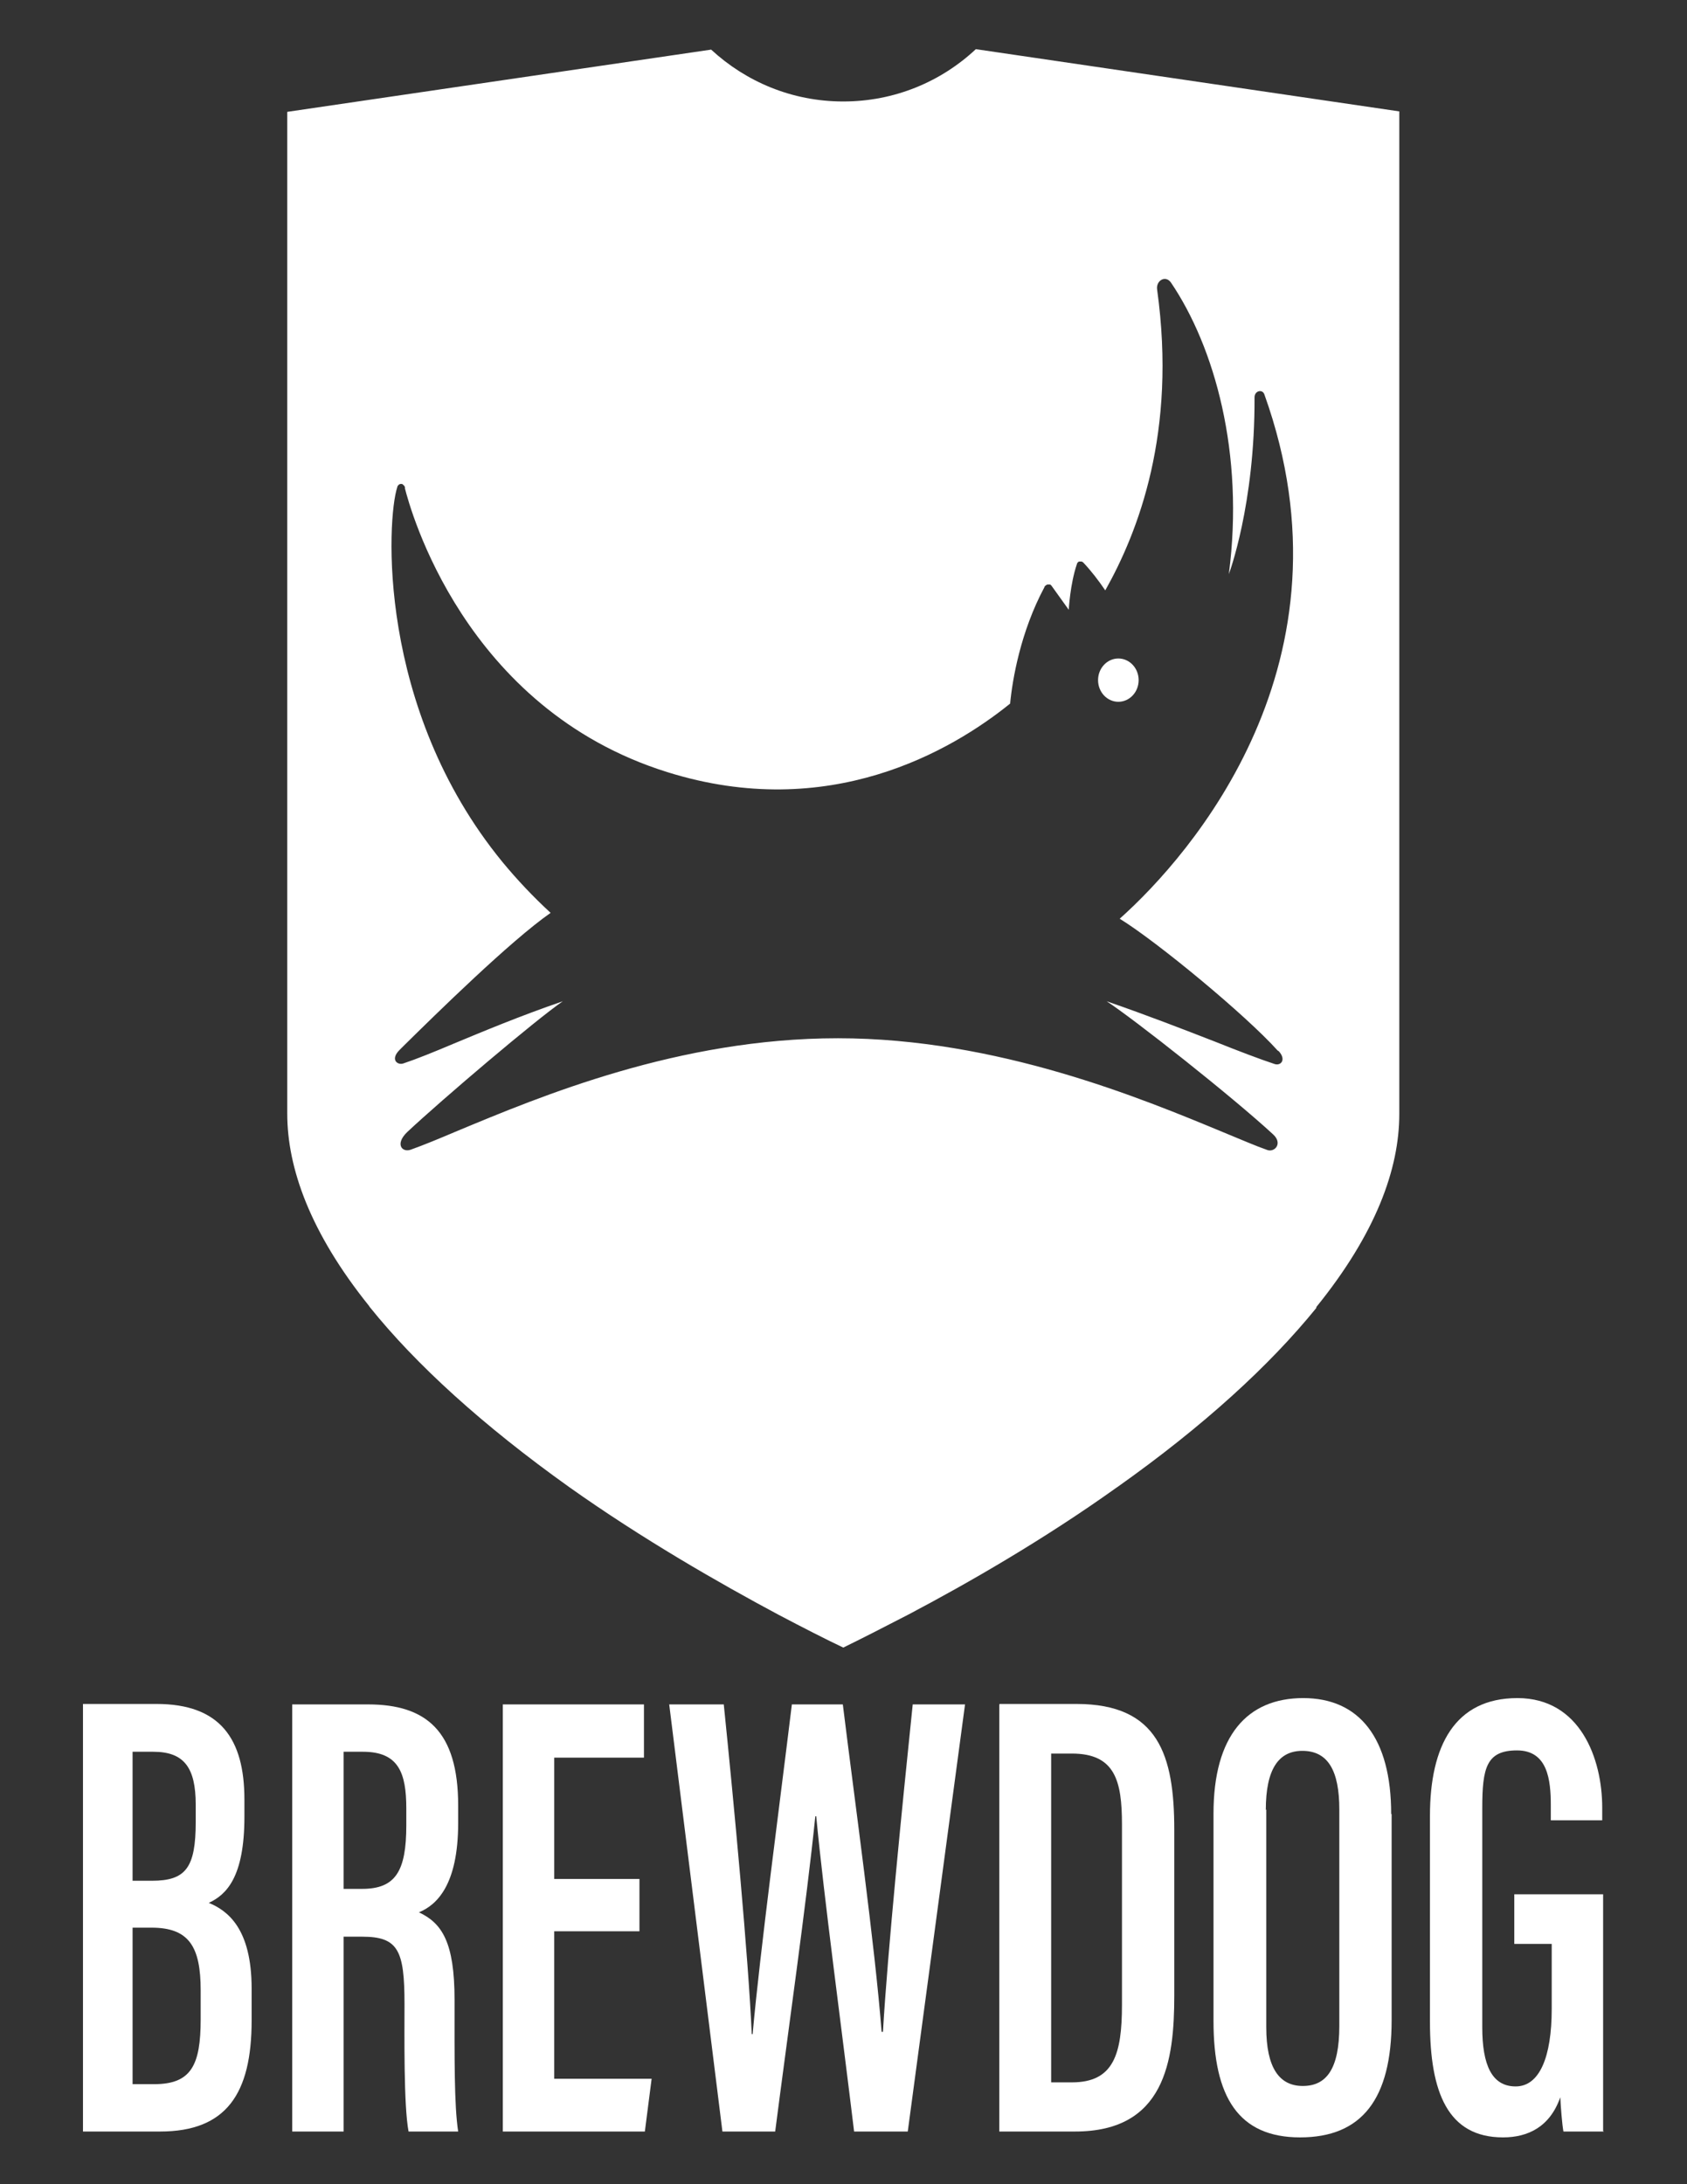
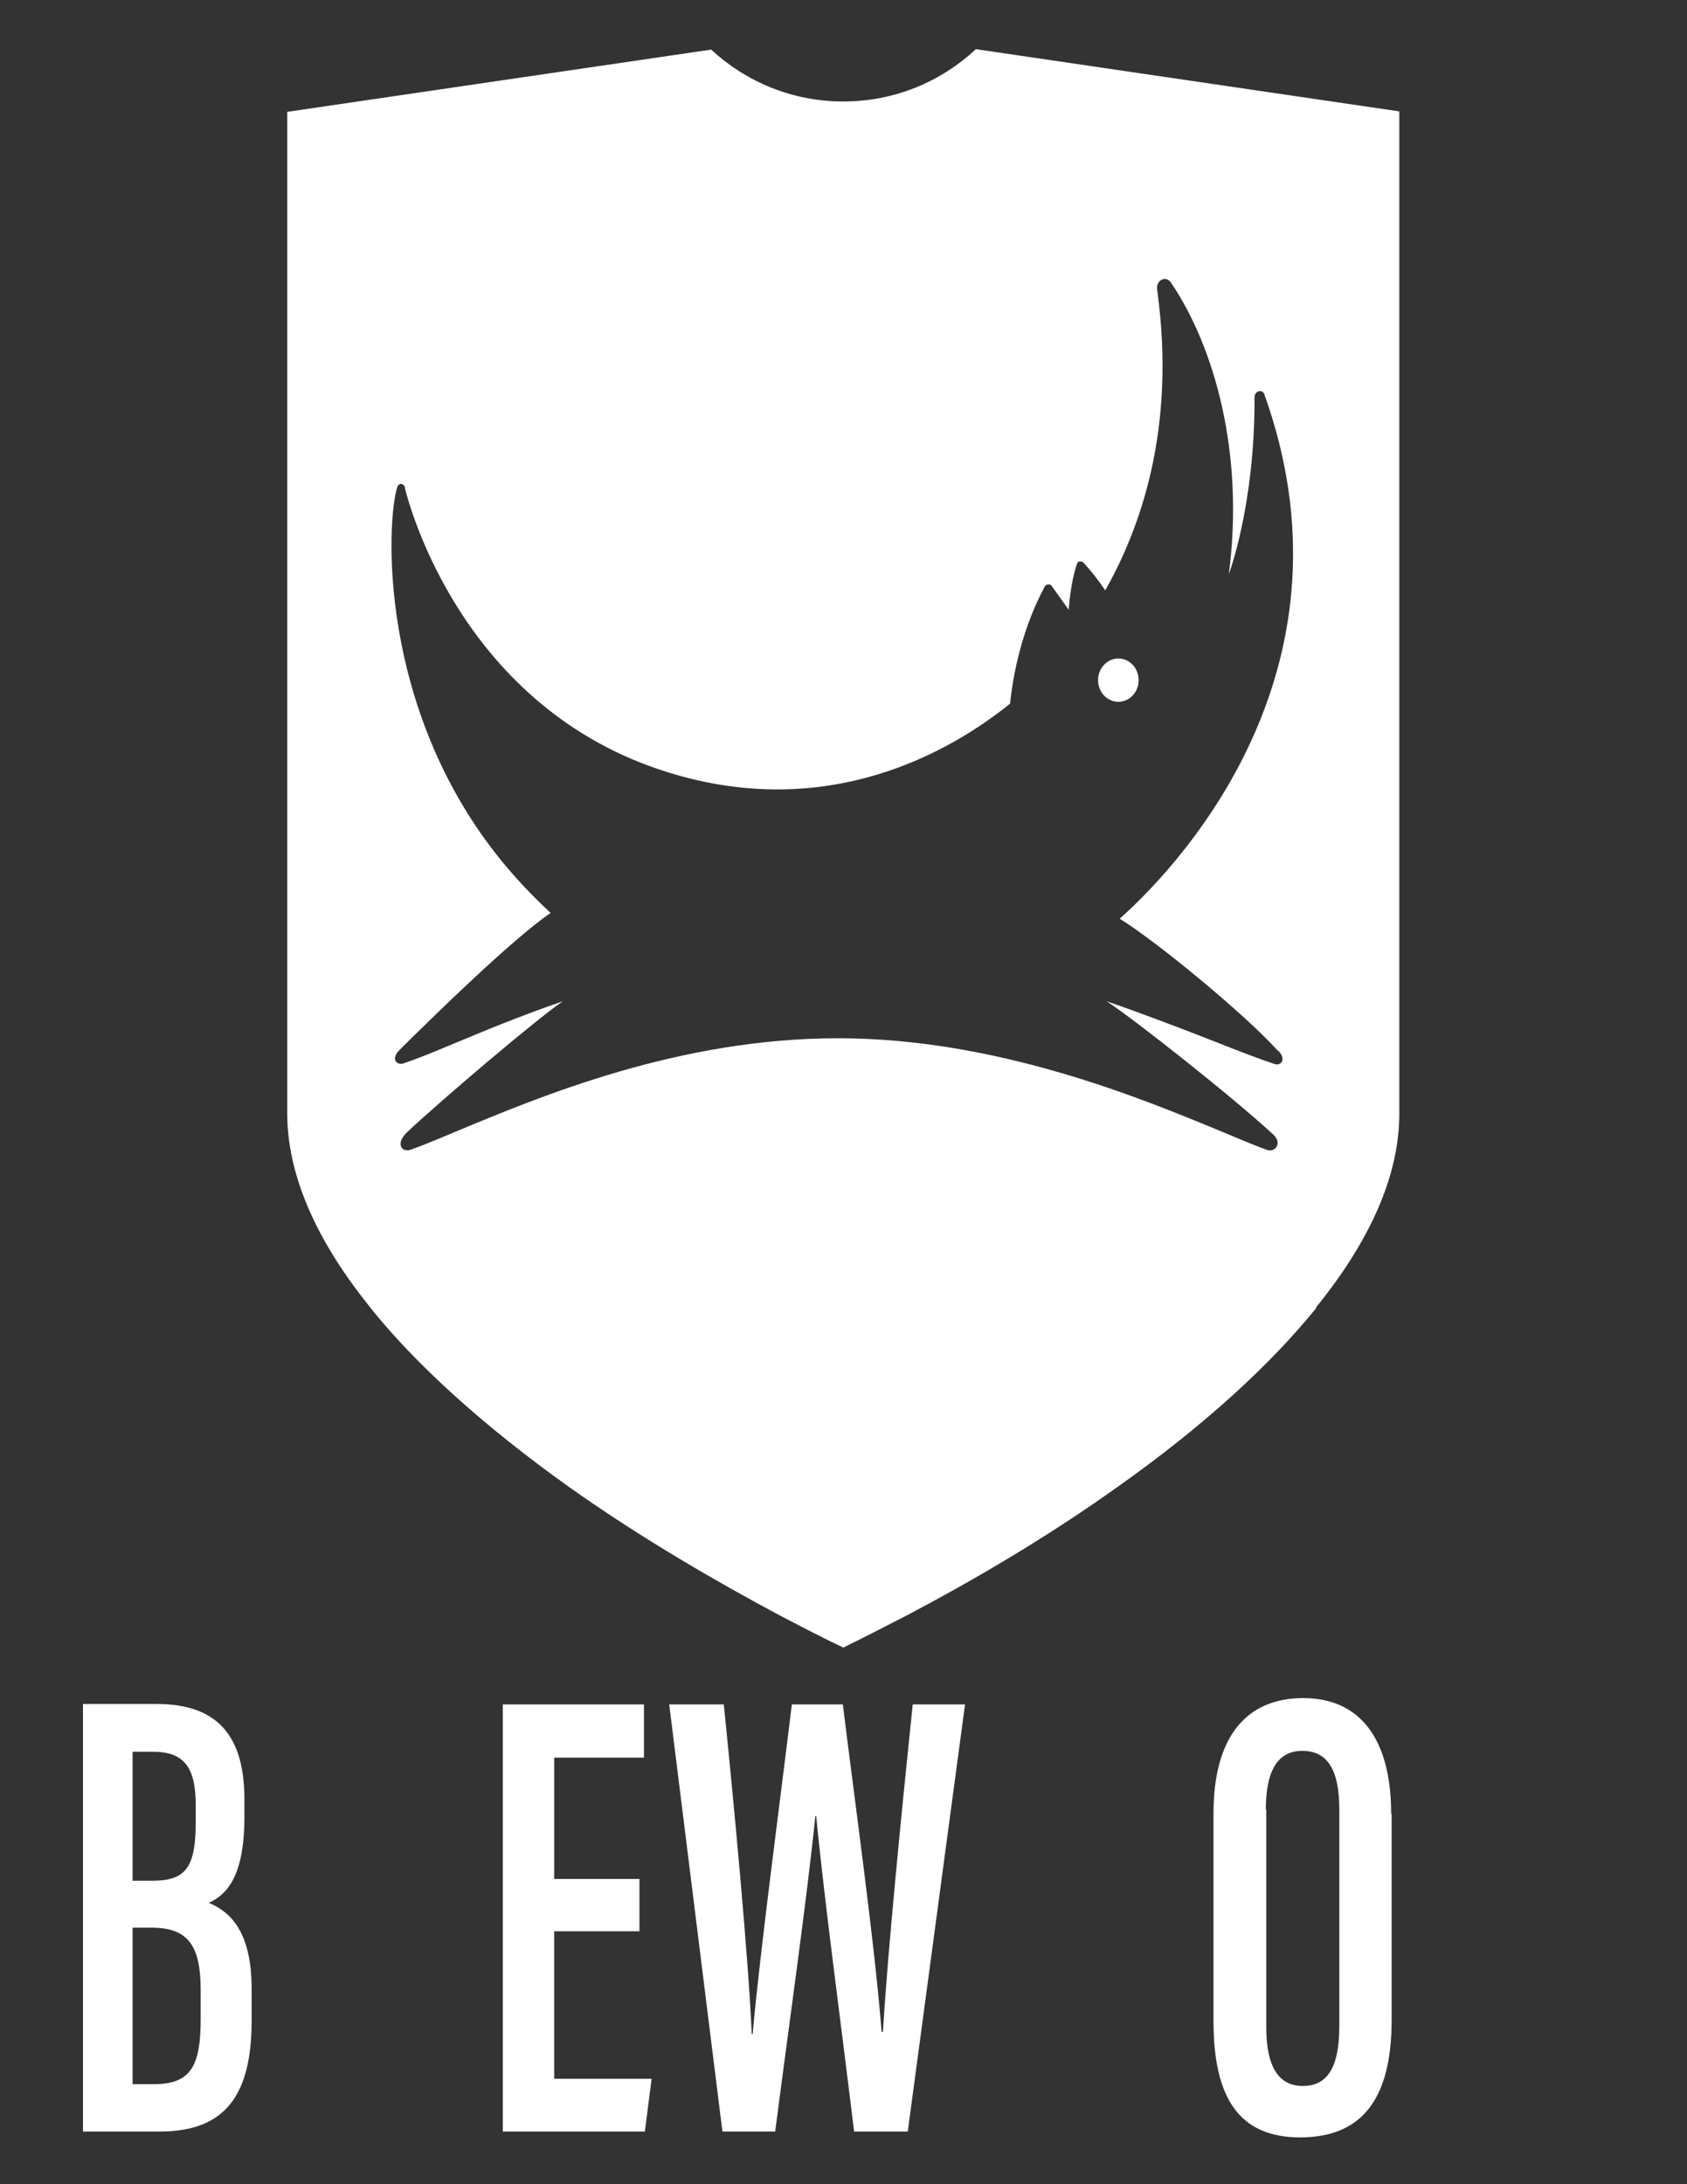
<svg xmlns="http://www.w3.org/2000/svg" version="1.1" viewBox="0 0 374.1 484.3">
  <rect x="0" y="0" width="374.1" height="484.3" fill="#333333" stroke="none" />
  <defs>
    <style>
      .cls-1 {
        fill: #fff;
      }
    </style>
  </defs>
  <g>
    <g id="katman_1">
      <g>
        <g>
          <path class="cls-1" d="M18.4,377.8h16.3c14.1,0,19.5,7.7,19.5,21.2v3.8c0,13.4-4,17.3-7.9,19.1,4.1,1.7,9.5,5.6,9.5,19v7.1c0,16.2-5.6,24.6-20.3,24.6h-17.1v-94.7ZM33.7,417c7.5,0,9.7-2.9,9.7-13v-3.9c0-8.2-2.6-11.7-9.4-11.7h-4.6v28.6h4.3ZM29.4,462.1h4.8c8.2,0,10.3-4.2,10.3-14.4v-6.4c0-9.7-2.6-13.9-10.9-13.9h-4.2v34.6Z" />
-           <path class="cls-1" d="M76.2,429.4v43.2h-11.4v-94.7h16.8c12.9,0,20,5.9,20,22.4v3.9c0,13.8-4.8,18.2-8.7,19.8,5.1,2.4,7.9,6.6,7.9,19.4s-.1,23.3.8,29.2h-11c-1.1-5.8-.9-21.5-.9-28.3,0-11.9-1.4-14.9-9.4-14.9h-4ZM76.2,418.8h4.1c7.4,0,9.8-3.9,9.8-14.1v-3.7c0-7.9-1.7-12.6-9.6-12.6h-4.3v30.4h0Z" />
          <path class="cls-1" d="M141.8,428.2h-18.9v32.7h21.6l-1.5,11.7h-31.5v-94.7h31.3v11.8h-19.9v26.9h18.9v11.7h0Z" />
          <path class="cls-1" d="M160.2,472.6l-11.8-94.7h12.1c2.2,21.5,5.5,56.5,6.2,73.1h.2c1.6-18,6.1-51.7,8.7-73.1h11.3c2.7,21.9,7.1,53.3,8.6,72.6h.3c1-17.5,4.3-50.4,6.6-72.6h11.6l-12.7,94.7h-11.9c-2.6-21.6-6.7-52-8.4-69.9h-.2c-1.9,18.7-6.2,48.9-8.9,69.9h-11.8Z" />
-           <path class="cls-1" d="M221.7,377.8h17c18.2,0,21.7,11.4,21.7,27.9v36.8c0,14.5-2.1,30.1-22,30.1h-16.8v-94.7h0ZM233.1,461.7h4.6c9.3,0,11.1-6.3,11.1-17.2v-40c0-9.6-1.5-15.7-11.1-15.7h-4.6v72.9Z" />
          <path class="cls-1" d="M308.6,402.2v45.7c0,17.5-6.6,26-20.3,26s-19.2-9-19.2-25.8v-46c0-17.3,7.5-25.6,19.9-25.6s19.5,8.8,19.5,25.7ZM280.8,401.2v48.3c0,9,2.9,13,8.1,13s8.1-3.7,8.1-13.3v-48c0-8.6-2.5-13-8.2-13-5.3,0-8.1,4.1-8.1,13.1Z" />
-           <path class="cls-1" d="M355.7,472.6h-9c-.3-1.6-.6-5.5-.7-7.6-2.3,6.6-7.2,8.9-12.7,8.9-12.2,0-16.2-9.9-16.2-25.6v-45.7c0-15.5,5.5-26.1,19.4-26.1s18.8,13.4,18.8,24.3v2.8h-11.4v-3.3c0-5.7-.7-12.2-7.5-12.2s-7.7,3.9-7.7,12.8v48.6c0,8.3,2.1,13.1,7.4,13.1s8-6.5,8-17.2v-14.4h-8.3v-11h19.7v52.5Z" />
        </g>
        <g>
          <ellipse class="cls-1" cx="248" cy="150.8" rx="4.5" ry="4.8" />
          <path class="cls-1" d="M216.4,10.9c-7.7,7.2-18,11.6-29.4,11.6s-21.6-4.4-29.3-11.5l-94,13.8v222.1c0,12.1,5.1,26.4,18.1,42.6h0s.2.3.2.3c10.2,12.7,25,26.2,44.2,39.9,16.2,11.5,33.3,21.3,46.4,28.3,5.7,3,10.6,5.5,14.4,7.3,3.7-1.8,8.6-4.3,14.4-7.3,13.1-6.9,30-16.6,46.1-28.1l.3-.2c19.2-13.6,33.8-27,44.1-39.7v-.2c13.2-16.3,18.4-30.6,18.4-42.8V24.7l-93.9-13.8ZM283.6,233.1c1.7,1.9.4,3.3-1,2.8-3.3-1.1-7.8-2.8-13.3-5-6.7-2.6-14.9-5.8-23.9-8.9,6,3.9,27.8,21.1,36.9,29.5,2.2,2,.4,4-1.2,3.5-2.6-.9-5.8-2.3-9.7-3.9-18.3-7.6-50.3-20.9-85.6-20.9s-66,12.9-84.5,20.6c-4,1.7-7.4,3.1-10.2,4.1-1.9.7-3.6-1.2-.8-3.9,7.8-7.3,28.4-24.8,34.5-29-9.6,3.3-17.7,6.7-24.2,9.4-4.5,1.9-8.2,3.4-11.2,4.4-1.3.4-2.9-.9-.8-3,.3-.3.6-.6.9-.9,7.2-7.1,23.7-23.3,32.6-29.5-3.8-3.5-7.4-7.3-10.7-11.3-28-34.2-25.6-76.2-23.3-83.1,0-.2.2-.4.3-.5.1-.1.3-.2.5-.2.2,0,.4,0,.5.2.2.1.3.3.4.5,0,0,0,.1,0,.3,1.1,4.3,13,48.8,58.2,62.9,35.8,11.2,63-4.7,76-15.2.5-5.3,2.3-15.9,7.6-25.8,0-.2.2-.3.3-.4.1-.1.3-.2.4-.2.2,0,.3,0,.5,0s.3.2.4.3l3.8,5.3s.3-5.7,1.8-10.1c0-.1.1-.3.2-.4.1-.1.2-.2.4-.2.1,0,.3,0,.4,0,.1,0,.3.1.4.2,1.8,1.9,3.4,4,4.9,6.2,7.3-13,15.9-35,11.5-66.7-.3-2,1.9-3.3,3.1-1.5,9.6,14.2,16.3,37.8,12.8,64.6,0,0,5.8-15.3,5.7-39.2,0-1.5,1.8-1.9,2.2-.6,21.2,59.2-16.2,102-32.1,116.2,8.3,5.1,28,21.4,35,29.2Z" />
        </g>
      </g>
    </g>
  </g>
</svg>